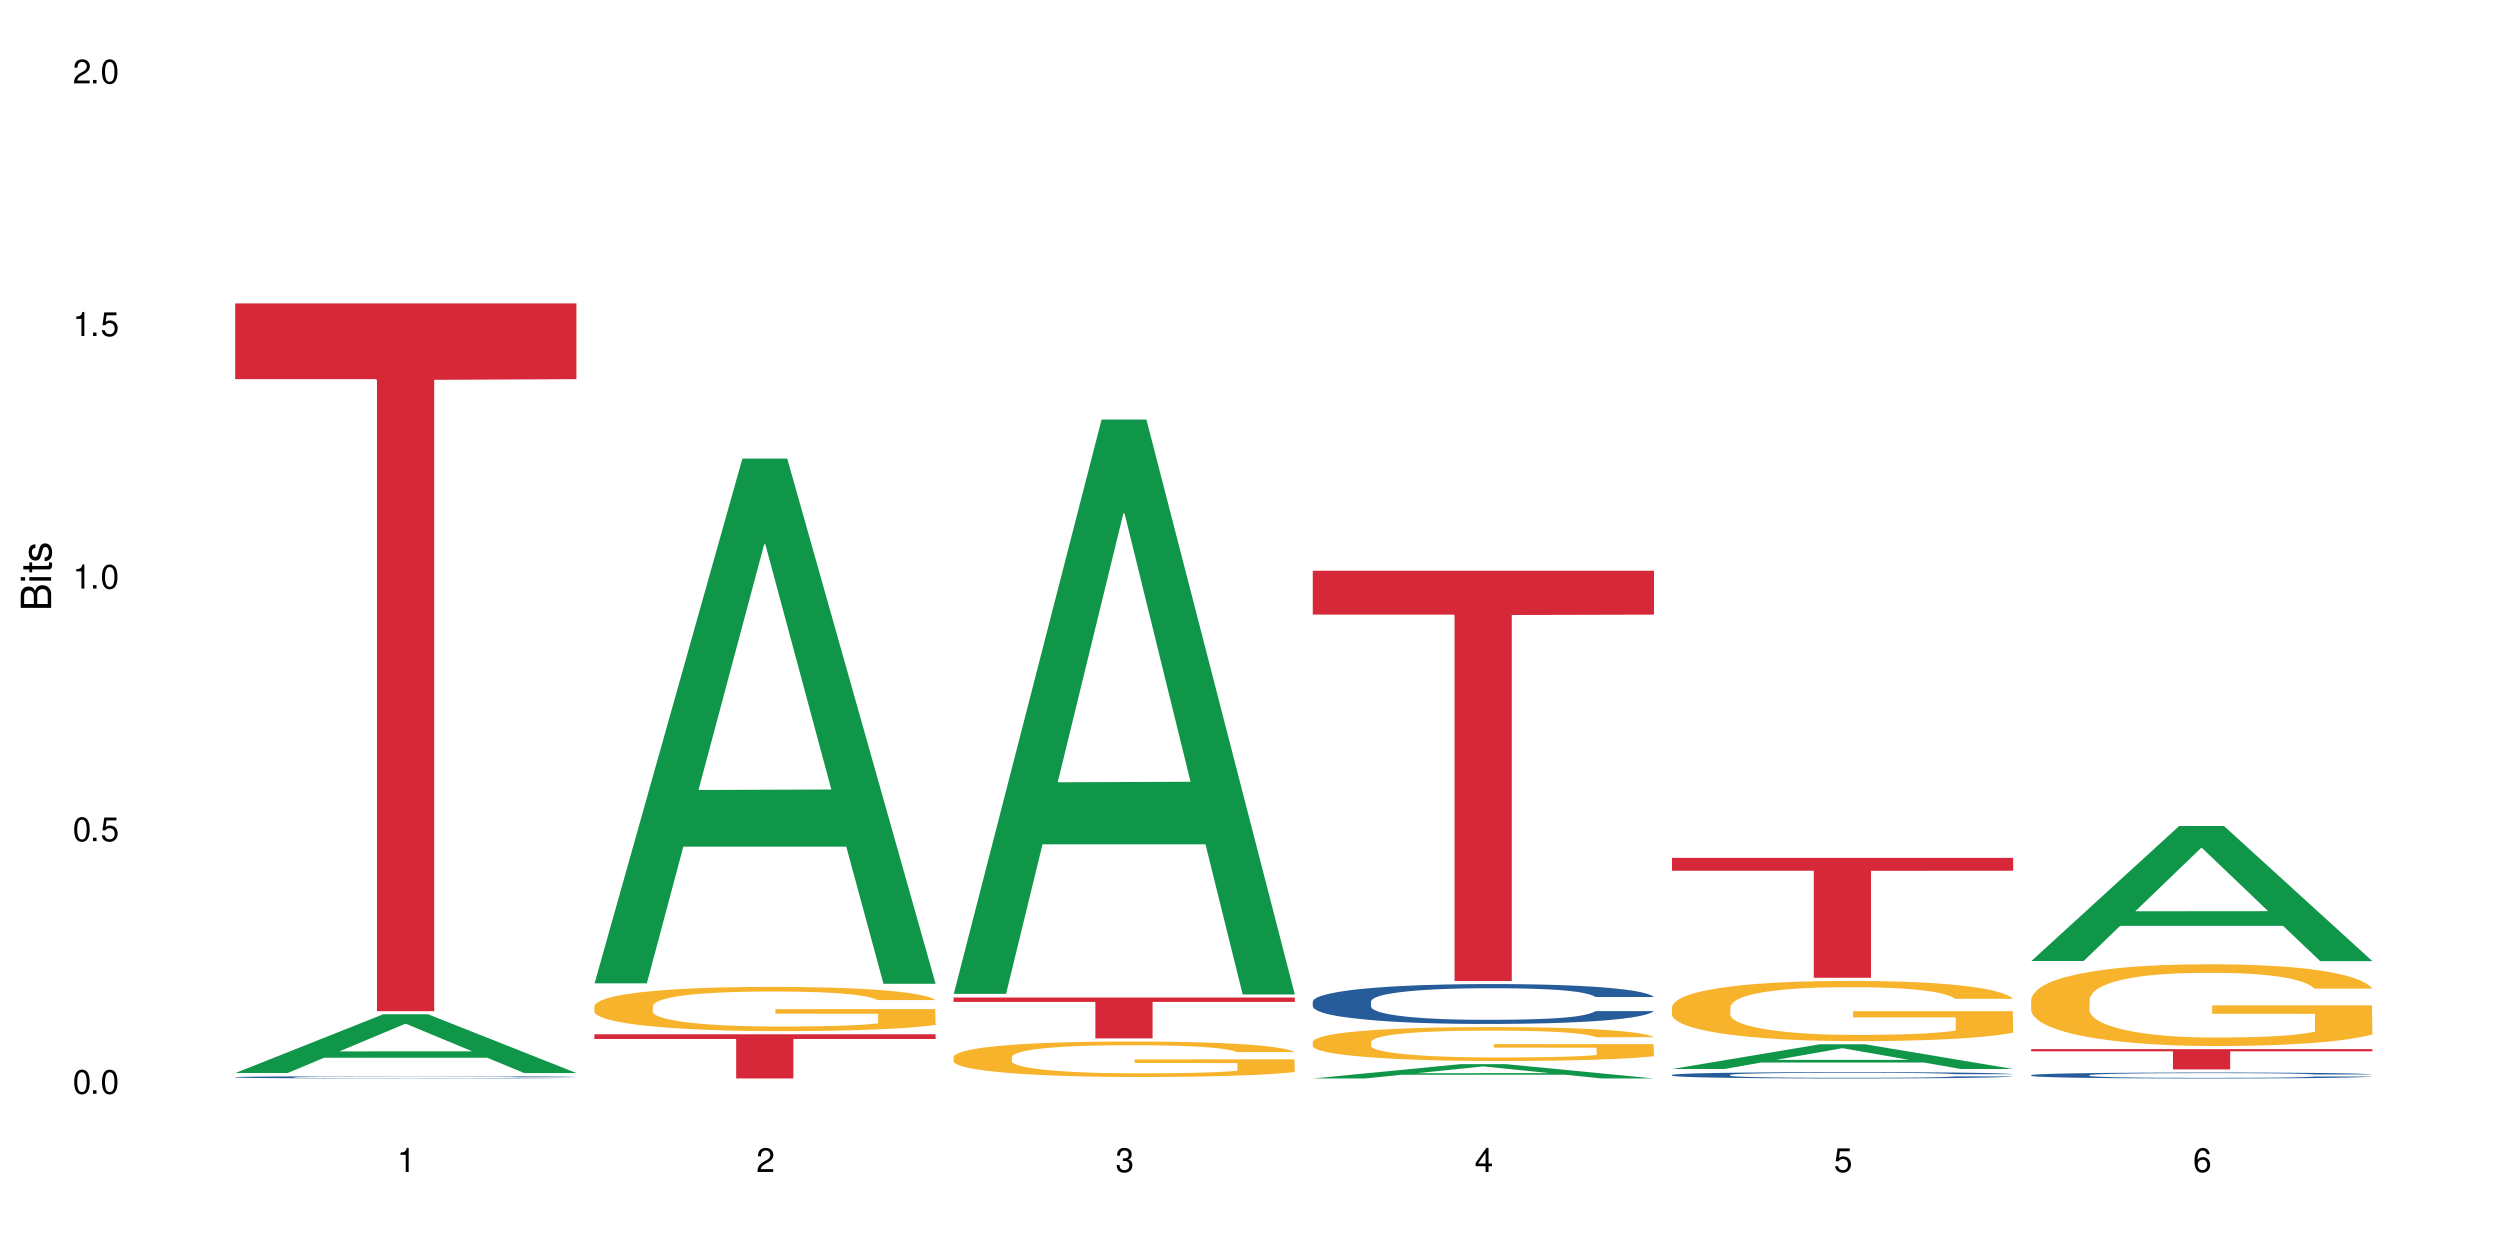
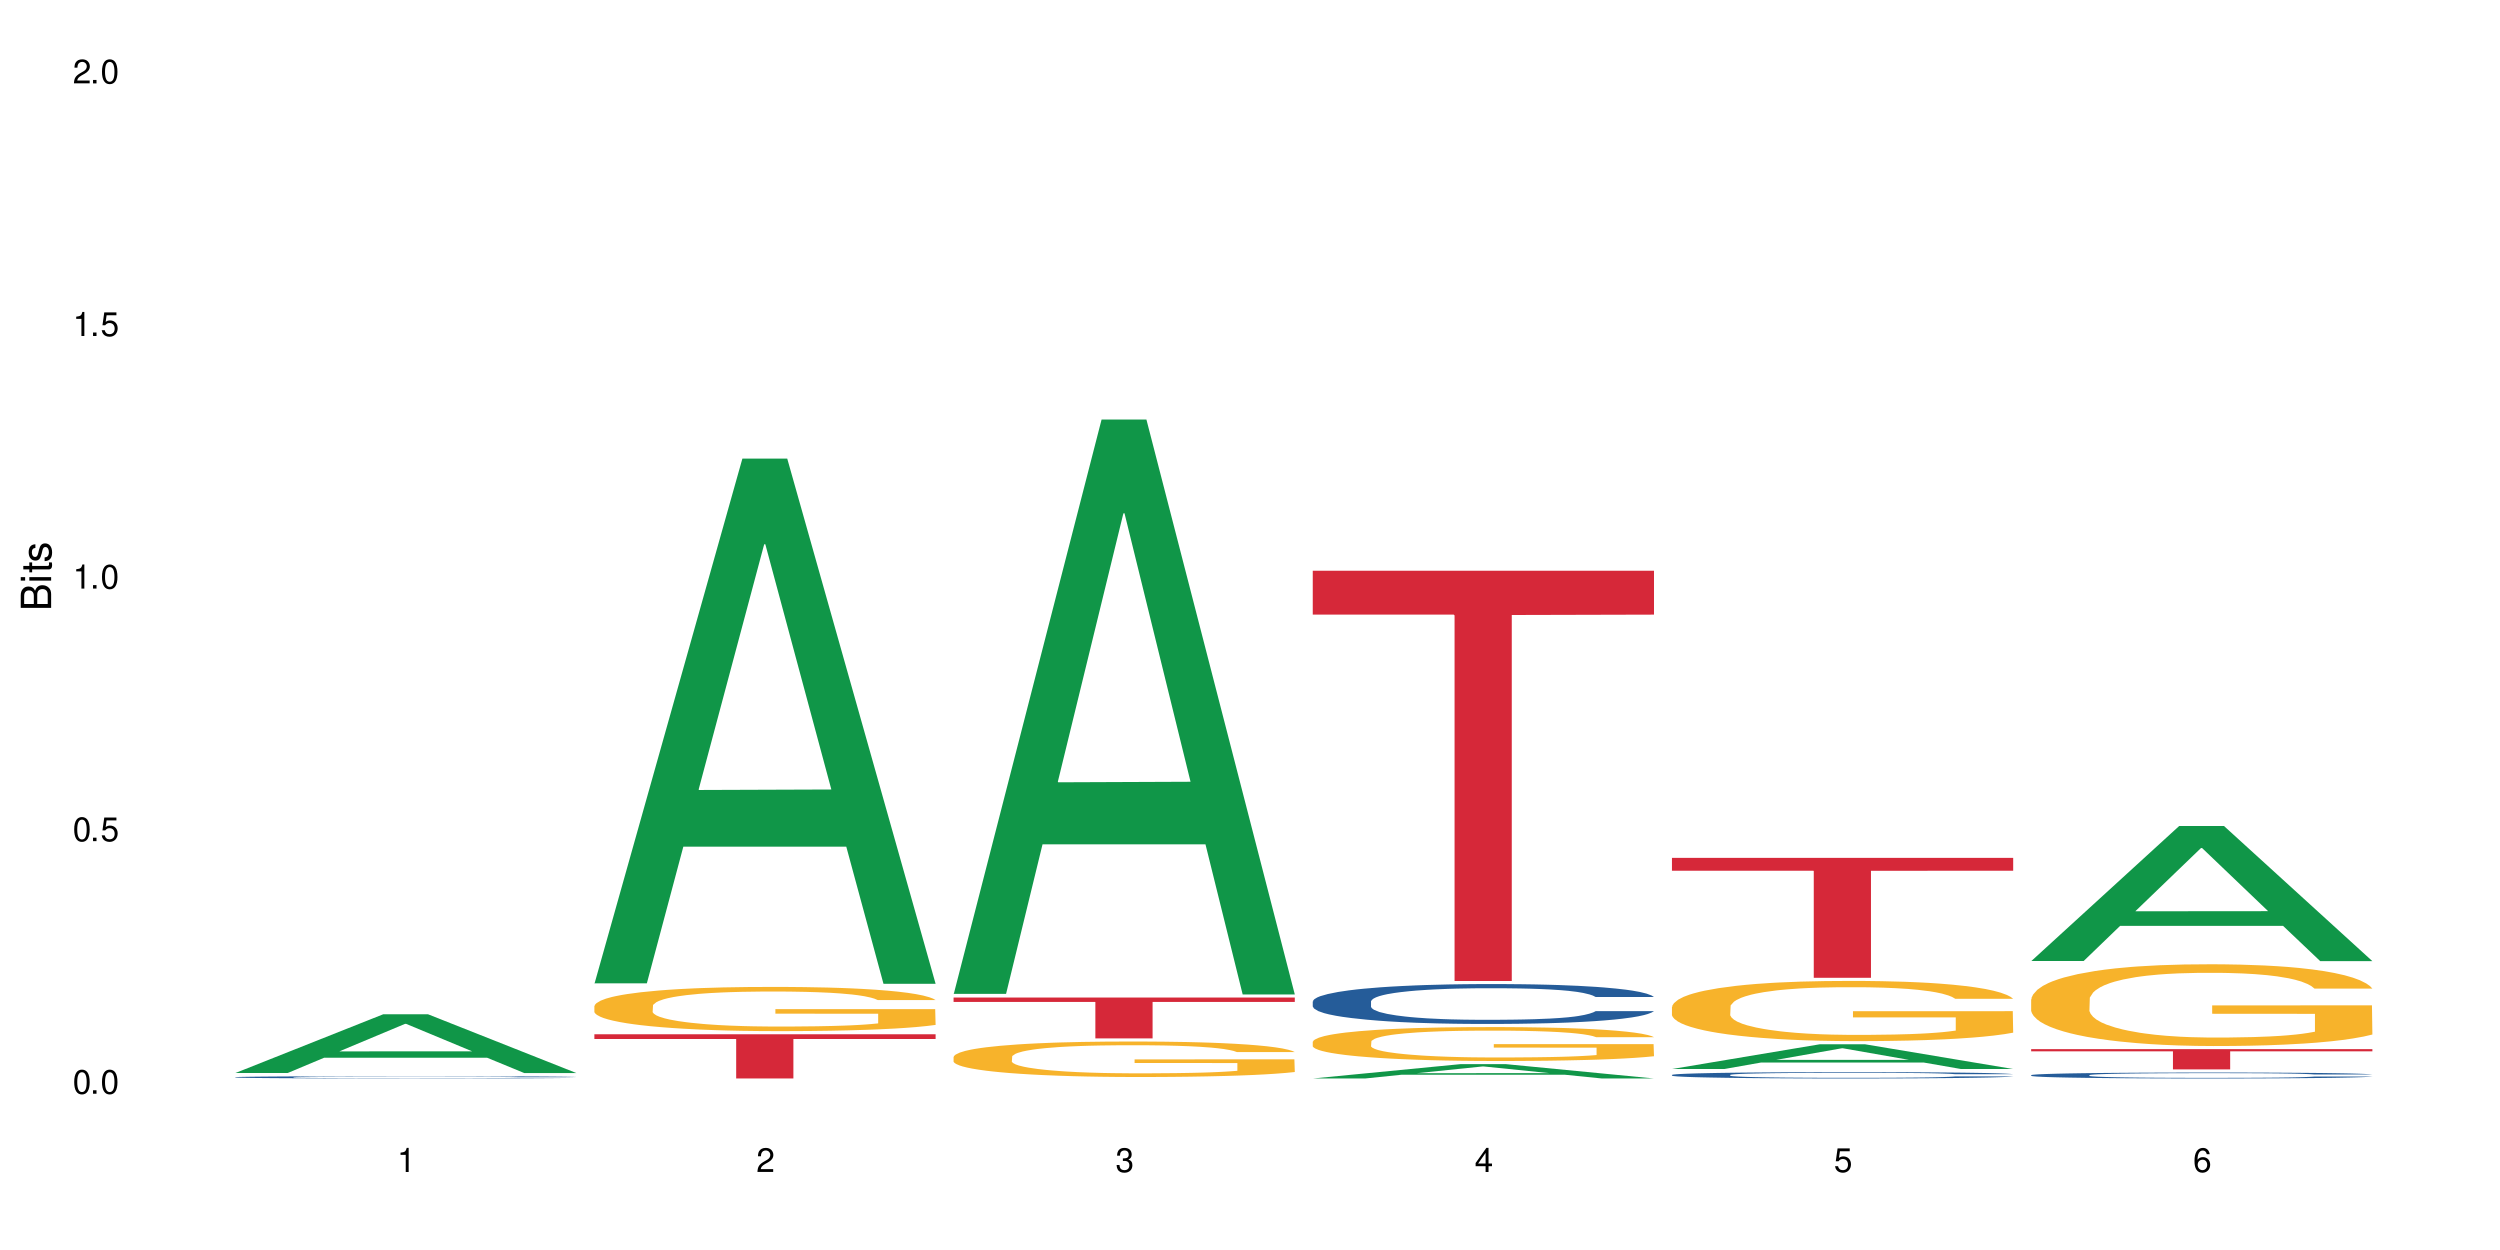
<svg xmlns="http://www.w3.org/2000/svg" xmlns:xlink="http://www.w3.org/1999/xlink" width="720" height="360" viewBox="0 0 720 360">
  <defs>
    <g>
      <g id="glyph-0-0">
</g>
      <g id="glyph-0-1">
        <path d="M 2.641 -6.938 C 2 -6.938 1.422 -6.656 1.078 -6.172 C 0.641 -5.562 0.406 -4.641 0.406 -3.359 C 0.406 -1.016 1.188 0.219 2.641 0.219 C 4.078 0.219 4.859 -1.016 4.859 -3.297 C 4.859 -4.641 4.656 -5.547 4.203 -6.172 C 3.844 -6.656 3.281 -6.938 2.641 -6.938 Z M 2.641 -6.188 C 3.547 -6.188 4 -5.25 4 -3.375 C 4 -1.406 3.562 -0.484 2.625 -0.484 C 1.734 -0.484 1.281 -1.438 1.281 -3.344 C 1.281 -5.25 1.734 -6.188 2.641 -6.188 Z M 2.641 -6.188 " />
      </g>
      <g id="glyph-0-2">
        <path d="M 1.828 -1 L 0.828 -1 L 0.828 0 L 1.828 0 Z M 1.828 -1 " />
      </g>
      <g id="glyph-0-3">
        <path d="M 4.562 -6.797 L 1.062 -6.797 L 0.547 -3.094 L 1.328 -3.094 C 1.719 -3.562 2.047 -3.734 2.578 -3.734 C 3.484 -3.734 4.062 -3.109 4.062 -2.094 C 4.062 -1.125 3.484 -0.531 2.578 -0.531 C 1.828 -0.531 1.375 -0.906 1.188 -1.672 L 0.328 -1.672 C 0.453 -1.109 0.547 -0.844 0.75 -0.594 C 1.125 -0.078 1.828 0.219 2.594 0.219 C 3.969 0.219 4.922 -0.781 4.922 -2.219 C 4.922 -3.562 4.031 -4.484 2.719 -4.484 C 2.25 -4.484 1.859 -4.359 1.469 -4.062 L 1.734 -5.969 L 4.562 -5.969 Z M 4.562 -6.797 " />
      </g>
      <g id="glyph-0-4">
        <path d="M 2.484 -4.938 L 2.484 0 L 3.328 0 L 3.328 -6.938 L 2.766 -6.938 C 2.469 -5.875 2.281 -5.734 0.984 -5.562 L 0.984 -4.938 Z M 2.484 -4.938 " />
      </g>
      <g id="glyph-0-5">
        <path d="M 4.859 -0.828 L 1.281 -0.828 C 1.359 -1.406 1.672 -1.781 2.5 -2.281 L 3.469 -2.828 C 4.406 -3.344 4.906 -4.062 4.906 -4.906 C 4.906 -5.484 4.672 -6.031 4.266 -6.406 C 3.859 -6.766 3.375 -6.938 2.719 -6.938 C 1.859 -6.938 1.219 -6.625 0.844 -6.031 C 0.609 -5.672 0.5 -5.234 0.484 -4.531 L 1.328 -4.531 C 1.359 -5.016 1.406 -5.281 1.531 -5.516 C 1.75 -5.938 2.188 -6.203 2.703 -6.203 C 3.469 -6.203 4.031 -5.641 4.031 -4.891 C 4.031 -4.344 3.719 -3.859 3.125 -3.516 L 2.234 -3 C 0.812 -2.172 0.406 -1.531 0.328 -0.016 L 4.859 -0.016 Z M 4.859 -0.828 " />
      </g>
      <g id="glyph-0-6">
        <path d="M 2.125 -3.188 L 2.578 -3.188 C 3.5 -3.188 3.984 -2.766 3.984 -1.922 C 3.984 -1.062 3.469 -0.531 2.594 -0.531 C 1.656 -0.531 1.203 -1 1.156 -2.016 L 0.312 -2.016 C 0.344 -1.453 0.438 -1.094 0.609 -0.781 C 0.953 -0.109 1.625 0.219 2.547 0.219 C 3.953 0.219 4.859 -0.625 4.859 -1.938 C 4.859 -2.828 4.516 -3.297 3.703 -3.594 C 4.344 -3.844 4.656 -4.328 4.656 -5.031 C 4.656 -6.219 3.875 -6.938 2.578 -6.938 C 1.203 -6.938 0.484 -6.172 0.453 -4.703 L 1.297 -4.703 C 1.312 -5.125 1.344 -5.359 1.453 -5.578 C 1.641 -5.969 2.062 -6.203 2.594 -6.203 C 3.344 -6.203 3.797 -5.75 3.797 -5 C 3.797 -4.516 3.609 -4.219 3.25 -4.047 C 3.016 -3.953 2.703 -3.922 2.125 -3.906 Z M 2.125 -3.188 " />
      </g>
      <g id="glyph-0-7">
        <path d="M 3.141 -1.672 L 3.141 0 L 3.984 0 L 3.984 -1.672 L 4.984 -1.672 L 4.984 -2.438 L 3.984 -2.438 L 3.984 -6.938 L 3.359 -6.938 L 0.266 -2.578 L 0.266 -1.672 Z M 3.141 -2.438 L 1 -2.438 L 3.141 -5.5 Z M 3.141 -2.438 " />
      </g>
      <g id="glyph-0-8">
        <path d="M 4.781 -5.125 C 4.609 -6.266 3.891 -6.938 2.844 -6.938 C 2.094 -6.938 1.422 -6.578 1.031 -5.953 C 0.594 -5.266 0.406 -4.422 0.406 -3.172 C 0.406 -2 0.578 -1.25 0.984 -0.641 C 1.359 -0.078 1.953 0.219 2.703 0.219 C 3.984 0.219 4.922 -0.75 4.922 -2.094 C 4.922 -3.375 4.062 -4.281 2.844 -4.281 C 2.172 -4.281 1.641 -4.031 1.281 -3.516 C 1.281 -5.234 1.828 -6.188 2.797 -6.188 C 3.391 -6.188 3.797 -5.797 3.938 -5.125 Z M 2.734 -3.531 C 3.547 -3.531 4.062 -2.953 4.062 -2.031 C 4.062 -1.156 3.484 -0.531 2.703 -0.531 C 1.922 -0.531 1.328 -1.188 1.328 -2.078 C 1.328 -2.938 1.906 -3.531 2.734 -3.531 Z M 2.734 -3.531 " />
      </g>
      <g id="glyph-1-0">
</g>
      <g id="glyph-1-1">
        <path d="M 0 -0.953 L 0 -4.891 C 0 -5.719 -0.234 -6.344 -0.734 -6.797 C -1.188 -7.234 -1.812 -7.469 -2.5 -7.469 C -3.547 -7.469 -4.188 -7 -4.625 -5.875 C -4.984 -6.688 -5.625 -7.094 -6.531 -7.094 C -7.172 -7.094 -7.734 -6.859 -8.141 -6.391 C -8.562 -5.922 -8.75 -5.344 -8.75 -4.5 L -8.75 -0.953 Z M -4.984 -2.062 L -7.766 -2.062 L -7.766 -4.219 C -7.766 -4.844 -7.688 -5.203 -7.453 -5.5 C -7.219 -5.812 -6.859 -5.969 -6.375 -5.969 C -5.891 -5.969 -5.531 -5.812 -5.297 -5.5 C -5.062 -5.203 -4.984 -4.844 -4.984 -4.219 Z M -0.984 -2.062 L -4 -2.062 L -4 -4.781 C -4 -5.766 -3.438 -6.359 -2.484 -6.359 C -1.547 -6.359 -0.984 -5.766 -0.984 -4.781 Z M -0.984 -2.062 " />
      </g>
      <g id="glyph-1-2">
        <path d="M -6.281 -1.797 L -6.281 -0.797 L 0 -0.797 L 0 -1.797 Z M -8.75 -1.797 L -8.75 -0.797 L -7.484 -0.797 L -7.484 -1.797 Z M -8.75 -1.797 " />
      </g>
      <g id="glyph-1-3">
        <path d="M -6.281 -3.047 L -6.281 -2.016 L -8.016 -2.016 L -8.016 -1.016 L -6.281 -1.016 L -6.281 -0.172 L -5.469 -0.172 L -5.469 -1.016 L -0.719 -1.016 C -0.078 -1.016 0.281 -1.453 0.281 -2.234 C 0.281 -2.5 0.25 -2.719 0.188 -3.047 L -0.641 -3.047 C -0.609 -2.906 -0.594 -2.766 -0.594 -2.562 C -0.594 -2.141 -0.719 -2.016 -1.156 -2.016 L -5.469 -2.016 L -5.469 -3.047 Z M -6.281 -3.047 " />
      </g>
      <g id="glyph-1-4">
        <path d="M -4.531 -5.25 C -5.766 -5.25 -6.469 -4.422 -6.469 -2.969 C -6.469 -1.516 -5.719 -0.562 -4.547 -0.562 C -3.562 -0.562 -3.094 -1.062 -2.734 -2.562 L -2.516 -3.484 C -2.344 -4.188 -2.094 -4.469 -1.641 -4.469 C -1.047 -4.469 -0.641 -3.875 -0.641 -3 C -0.641 -2.453 -0.797 -2 -1.062 -1.75 C -1.25 -1.594 -1.422 -1.531 -1.875 -1.469 L -1.875 -0.406 C -0.422 -0.453 0.281 -1.266 0.281 -2.922 C 0.281 -4.5 -0.5 -5.516 -1.719 -5.516 C -2.656 -5.516 -3.172 -4.984 -3.469 -3.734 L -3.703 -2.766 C -3.891 -1.953 -4.156 -1.609 -4.594 -1.609 C -5.188 -1.609 -5.547 -2.125 -5.547 -2.938 C -5.547 -3.75 -5.203 -4.172 -4.531 -4.203 Z M -4.531 -5.25 " />
      </g>
    </g>
  </defs>
  <rect x="-72" y="-36" width="864" height="432" fill="rgb(100%, 100%, 100%)" fill-opacity="1" />
  <path fill-rule="nonzero" fill="rgb(6.275%, 58.824%, 28.235%)" fill-opacity="1" d="M 67.73 309.027 L 67.836 309.012 L 110.359 292.113 L 123.273 292.113 L 166.008 309.043 L 150.992 309.043 L 140.281 304.625 L 93.352 304.625 L 82.852 309.027 L 67.73 309.027 L 97.863 302.797 L 135.977 302.781 L 116.973 294.879 L 116.766 294.863 L 116.555 294.91 L 97.758 302.781 L 97.863 302.797 Z M 67.73 309.027 " />
  <path fill-rule="nonzero" fill="rgb(14.51%, 36.078%, 60%)" fill-opacity="1" d="M 67.73 310.227 L 67.852 310.227 L 67.852 310.211 L 68.211 310.188 L 69.051 310.16 L 69.887 310.141 L 72.047 310.105 L 75.043 310.07 L 78.156 310.043 L 80.434 310.027 L 82.473 310.016 L 87.145 309.992 L 90.145 309.98 L 93.379 309.973 L 97.332 309.961 L 100.211 309.953 L 106.684 309.945 L 111.477 309.941 L 115.191 309.938 L 123.223 309.938 L 128.016 309.941 L 131.492 309.945 L 135.324 309.949 L 138.562 309.953 L 144.195 309.969 L 149.227 309.984 L 151.504 309.996 L 155.102 310.012 L 157.855 310.031 L 159.773 310.047 L 161.934 310.07 L 163.848 310.098 L 165.289 310.129 L 166.008 310.152 L 149.227 310.152 L 148.391 310.129 L 147.43 310.109 L 145.633 310.086 L 143.836 310.066 L 141.316 310.051 L 139.039 310.039 L 135.926 310.027 L 133.168 310.02 L 130.293 310.016 L 127.535 310.012 L 122.262 310.008 L 113.871 310.008 L 109.199 310.016 L 106.684 310.02 L 103.086 310.027 L 100.57 310.035 L 97.574 310.047 L 95.535 310.055 L 93.02 310.074 L 91.223 310.086 L 89.184 310.105 L 87.984 310.121 L 86.906 310.137 L 85.949 310.156 L 85.23 310.18 L 84.75 310.203 L 84.508 310.223 L 84.508 310.316 L 84.75 310.34 L 85.348 310.363 L 86.906 310.402 L 89.184 310.434 L 91.82 310.457 L 94.336 310.477 L 95.777 310.484 L 97.691 310.496 L 100.688 310.508 L 105.004 310.52 L 107.52 310.523 L 111.355 310.527 L 115.312 310.531 L 120.586 310.531 L 125.258 310.527 L 128.375 310.527 L 131.609 310.52 L 136.043 310.512 L 138.801 310.5 L 141.199 310.488 L 142.996 310.477 L 144.195 310.469 L 145.992 310.449 L 147.43 310.43 L 148.508 310.406 L 149.227 310.387 L 166.008 310.387 L 165.289 310.41 L 164.207 310.434 L 163.129 310.453 L 161.453 310.473 L 159.535 310.492 L 156.777 310.512 L 154.5 310.527 L 151.504 310.543 L 148.75 310.555 L 145.754 310.562 L 141.316 310.578 L 138.441 310.582 L 135.324 310.586 L 131.609 310.594 L 126.938 310.598 L 121.902 310.598 L 117.227 310.602 L 112.195 310.598 L 108.48 310.598 L 103.566 310.59 L 97.453 310.578 L 93.02 310.57 L 89.543 310.559 L 86.547 310.543 L 83.191 310.527 L 78.875 310.504 L 76.238 310.48 L 74.441 310.465 L 72.406 310.441 L 70.969 310.418 L 69.289 310.387 L 68.09 310.344 L 67.73 310.309 Z M 67.73 310.227 " />
-   <path fill-rule="nonzero" fill="rgb(83.922%, 15.686%, 22.353%)" fill-opacity="1" d="M 67.73 87.379 L 166.008 87.379 L 166.008 109.199 L 125.047 109.391 L 125.047 291.219 L 108.57 291.219 L 108.57 109.582 L 108.332 109.199 L 67.73 109.199 Z M 67.73 87.379 " />
  <path fill-rule="nonzero" fill="rgb(6.275%, 58.824%, 28.235%)" fill-opacity="1" d="M 171.18 283.191 L 171.285 283.047 L 213.809 132.074 L 226.723 132.074 L 269.453 283.332 L 254.441 283.332 L 243.73 243.848 L 196.797 243.848 L 186.297 283.191 L 171.18 283.191 L 201.312 227.516 L 239.426 227.375 L 220.422 156.785 L 220.211 156.645 L 220 157.07 L 201.207 227.375 L 201.312 227.516 Z M 171.18 283.191 " />
  <path fill-rule="nonzero" fill="rgb(96.863%, 70.196%, 16.863%)" fill-opacity="1" d="M 171.18 289.684 L 171.297 289.672 L 171.297 289.441 L 171.777 288.918 L 172.977 288.195 L 174.535 287.602 L 176.211 287.137 L 177.293 286.895 L 179.09 286.543 L 180.648 286.289 L 184.602 285.766 L 189.637 285.277 L 192.391 285.066 L 195.508 284.867 L 199.941 284.648 L 201.98 284.566 L 208.211 284.379 L 215.281 284.266 L 223.074 284.23 L 226.668 284.242 L 231.582 284.289 L 238.293 284.414 L 242.129 284.531 L 245.125 284.648 L 248.242 284.801 L 252.078 285.031 L 255.672 285.312 L 258.547 285.59 L 261.426 285.938 L 263.82 286.312 L 265.859 286.719 L 267.656 287.207 L 268.734 287.613 L 269.453 288.02 L 252.797 288.02 L 251.836 287.613 L 250.758 287.301 L 248.961 286.918 L 247.164 286.637 L 245.363 286.414 L 242.008 286.113 L 239.133 285.926 L 235.539 285.766 L 232.062 285.66 L 228.105 285.59 L 225.711 285.566 L 219.359 285.566 L 213.605 285.648 L 210.25 285.742 L 207.852 285.836 L 204.496 286.008 L 202.461 286.148 L 201.262 286.242 L 197.664 286.602 L 195.27 286.93 L 193.949 287.148 L 192.273 287.496 L 191.074 287.812 L 189.754 288.277 L 189.035 288.625 L 188.078 289.418 L 187.957 291.512 L 188.316 291.953 L 189.035 292.43 L 189.996 292.848 L 191.434 293.289 L 192.871 293.629 L 195.387 294.082 L 197.547 294.383 L 199.223 294.582 L 202.461 294.895 L 203.777 295 L 206.895 295.211 L 210.129 295.371 L 214.086 295.512 L 217.082 295.582 L 221.875 295.641 L 227.988 295.641 L 235.18 295.57 L 239.73 295.477 L 242.848 295.383 L 244.887 295.305 L 247.402 295.176 L 249.199 295.059 L 250.879 294.93 L 252.914 294.734 L 252.914 291.953 L 223.312 291.941 L 223.312 290.637 L 269.336 290.625 L 269.453 295.176 L 266.938 295.488 L 263.82 295.793 L 260.824 296.023 L 257.711 296.223 L 253.273 296.441 L 249.68 296.582 L 244.168 296.746 L 239.133 296.852 L 233.859 296.918 L 229.184 296.953 L 223.672 296.965 L 218.758 296.941 L 213.484 296.875 L 209.289 296.781 L 205.457 296.664 L 201.621 296.512 L 196.828 296.27 L 193.711 296.07 L 190.473 295.828 L 187.238 295.535 L 184.363 295.223 L 182.445 294.977 L 180.527 294.699 L 178.488 294.348 L 176.57 293.953 L 175.133 293.594 L 173.816 293.188 L 172.855 292.801 L 171.898 292.277 L 171.418 291.859 L 171.18 291.5 Z M 171.18 289.684 " />
  <path fill-rule="nonzero" fill="rgb(83.922%, 15.686%, 22.353%)" fill-opacity="1" d="M 171.18 297.863 L 269.453 297.863 L 269.453 299.227 L 228.496 299.238 L 228.496 310.602 L 212.02 310.602 L 212.02 299.25 L 211.777 299.227 L 171.18 299.227 Z M 171.18 297.863 " />
  <path fill-rule="nonzero" fill="rgb(6.275%, 58.824%, 28.235%)" fill-opacity="1" d="M 274.629 286.242 L 274.73 286.086 L 317.254 120.828 L 330.168 120.828 L 372.902 286.398 L 357.887 286.398 L 347.18 243.176 L 300.246 243.176 L 289.746 286.242 L 274.629 286.242 L 304.762 225.301 L 342.875 225.145 L 323.871 147.879 L 323.66 147.723 L 323.449 148.188 L 304.656 225.145 L 304.762 225.301 Z M 274.629 286.242 " />
  <path fill-rule="nonzero" fill="rgb(96.863%, 70.196%, 16.863%)" fill-opacity="1" d="M 274.629 304.336 L 274.746 304.324 L 274.746 304.141 L 275.227 303.719 L 276.426 303.141 L 277.984 302.664 L 279.66 302.289 L 280.738 302.094 L 282.535 301.816 L 284.094 301.609 L 288.051 301.191 L 293.082 300.797 L 295.84 300.629 L 298.957 300.473 L 303.391 300.293 L 305.43 300.227 L 311.66 300.078 L 318.73 299.984 L 326.52 299.957 L 330.117 299.969 L 335.031 300.004 L 341.742 300.105 L 345.578 300.199 L 348.574 300.293 L 351.688 300.414 L 355.523 300.602 L 359.121 300.824 L 361.996 301.051 L 364.871 301.328 L 367.27 301.629 L 369.309 301.953 L 371.105 302.348 L 372.184 302.672 L 372.902 303 L 356.242 303 L 355.285 302.672 L 354.207 302.422 L 352.41 302.113 L 350.609 301.891 L 348.812 301.711 L 345.457 301.469 L 342.582 301.32 L 338.984 301.191 L 335.512 301.105 L 331.555 301.051 L 329.156 301.031 L 322.805 301.031 L 317.055 301.098 L 313.699 301.172 L 311.301 301.246 L 307.945 301.387 L 305.906 301.496 L 304.707 301.574 L 301.113 301.863 L 298.715 302.121 L 297.398 302.301 L 295.719 302.582 L 294.523 302.832 L 293.203 303.207 L 292.484 303.484 L 291.527 304.121 L 291.406 305.801 L 291.766 306.156 L 292.484 306.539 L 293.441 306.875 L 294.883 307.227 L 296.32 307.5 L 298.836 307.863 L 300.992 308.105 L 302.672 308.266 L 305.906 308.516 L 307.227 308.602 L 310.34 308.77 L 313.578 308.898 L 317.531 309.012 L 320.527 309.066 L 325.324 309.113 L 331.434 309.113 L 338.625 309.059 L 343.18 308.984 L 346.297 308.91 L 348.332 308.844 L 350.852 308.742 L 352.648 308.648 L 354.324 308.543 L 356.363 308.387 L 356.363 306.156 L 326.762 306.145 L 326.762 305.102 L 372.781 305.09 L 372.902 308.742 L 370.387 308.992 L 367.27 309.234 L 364.273 309.422 L 361.156 309.582 L 356.723 309.758 L 353.129 309.871 L 347.613 310 L 342.582 310.086 L 337.309 310.141 L 332.633 310.168 L 327.121 310.176 L 322.207 310.16 L 316.934 310.102 L 312.738 310.027 L 308.902 309.934 L 305.07 309.812 L 300.273 309.617 L 297.16 309.461 L 293.922 309.262 L 290.688 309.031 L 287.809 308.777 L 285.895 308.582 L 283.977 308.359 L 281.938 308.078 L 280.02 307.762 L 278.582 307.473 L 277.262 307.145 L 276.305 306.836 L 275.348 306.418 L 274.867 306.082 L 274.629 305.789 Z M 274.629 304.336 " />
  <path fill-rule="nonzero" fill="rgb(83.922%, 15.686%, 22.353%)" fill-opacity="1" d="M 274.629 287.293 L 372.902 287.293 L 372.902 288.555 L 331.945 288.562 L 331.945 299.062 L 315.465 299.062 L 315.465 288.574 L 315.227 288.555 L 274.629 288.555 Z M 274.629 287.293 " />
  <path fill-rule="nonzero" fill="rgb(6.275%, 58.824%, 28.235%)" fill-opacity="1" d="M 378.074 310.598 L 378.18 310.594 L 420.703 306.465 L 433.617 306.465 L 476.352 310.602 L 461.336 310.602 L 450.625 309.52 L 403.695 309.52 L 393.195 310.598 L 378.074 310.598 L 408.207 309.074 L 446.32 309.07 L 427.316 307.141 L 427.109 307.137 L 426.898 307.148 L 408.105 309.07 L 408.207 309.074 Z M 378.074 310.598 " />
  <path fill-rule="nonzero" fill="rgb(14.51%, 36.078%, 60%)" fill-opacity="1" d="M 378.074 288.414 L 378.195 288.402 L 378.195 288.152 L 378.555 287.754 L 379.395 287.25 L 380.23 286.902 L 382.391 286.285 L 385.387 285.684 L 388.5 285.223 L 390.777 284.949 L 392.816 284.742 L 397.492 284.352 L 400.488 284.152 L 403.723 283.977 L 407.676 283.797 L 410.555 283.691 L 417.027 283.523 L 421.82 283.449 L 425.535 283.418 L 433.566 283.418 L 438.359 283.461 L 441.836 283.512 L 445.668 283.598 L 448.906 283.691 L 454.539 283.922 L 459.57 284.215 L 461.848 284.383 L 465.445 284.711 L 468.199 285.023 L 470.117 285.297 L 472.277 285.684 L 474.191 286.156 L 475.633 286.691 L 476.352 287.145 L 459.57 287.145 L 458.734 286.723 L 457.773 286.398 L 455.977 285.969 L 454.18 285.664 L 451.66 285.359 L 449.383 285.16 L 446.27 284.961 L 443.512 284.836 L 440.637 284.742 L 437.879 284.68 L 432.605 284.613 L 426.492 284.613 L 424.215 284.637 L 419.543 284.719 L 417.027 284.793 L 413.43 284.941 L 410.914 285.078 L 407.918 285.285 L 405.879 285.465 L 403.363 285.738 L 401.566 285.98 L 399.527 286.324 L 398.328 286.59 L 397.25 286.883 L 396.293 287.227 L 395.574 287.594 L 395.094 287.984 L 394.855 288.363 L 394.855 289.988 L 395.094 290.367 L 395.691 290.809 L 397.25 291.449 L 399.527 292.004 L 402.164 292.445 L 404.68 292.758 L 406.121 292.906 L 408.035 293.074 L 411.035 293.285 L 415.348 293.492 L 417.863 293.578 L 421.699 293.66 L 425.656 293.703 L 430.93 293.703 L 435.602 293.66 L 438.719 293.609 L 441.953 293.527 L 446.387 293.348 L 449.145 293.18 L 451.543 292.98 L 453.34 292.781 L 454.539 292.613 L 456.336 292.285 L 457.773 291.93 L 458.852 291.562 L 459.57 291.207 L 476.352 291.207 L 475.633 291.625 L 474.555 292.035 L 473.473 292.34 L 471.797 292.707 L 469.879 293.031 L 467.121 293.398 L 464.844 293.641 L 461.848 293.902 L 459.094 294.102 L 456.098 294.281 L 451.66 294.492 L 448.785 294.598 L 445.668 294.691 L 441.953 294.773 L 437.281 294.848 L 432.246 294.891 L 427.574 294.898 L 422.539 294.879 L 418.824 294.836 L 413.91 294.742 L 407.797 294.555 L 403.363 294.355 L 399.887 294.156 L 396.891 293.945 L 393.535 293.66 L 389.223 293.199 L 386.586 292.844 L 384.785 292.551 L 382.75 292.141 L 381.312 291.773 L 379.633 291.184 L 378.434 290.441 L 378.074 289.863 Z M 378.074 288.414 " />
  <path fill-rule="nonzero" fill="rgb(96.863%, 70.196%, 16.863%)" fill-opacity="1" d="M 378.074 299.98 L 378.195 299.973 L 378.195 299.793 L 378.676 299.395 L 379.871 298.84 L 381.43 298.383 L 383.109 298.027 L 384.188 297.84 L 385.984 297.574 L 387.543 297.375 L 391.496 296.977 L 396.531 296.602 L 399.289 296.438 L 402.402 296.289 L 406.84 296.117 L 408.875 296.055 L 415.109 295.914 L 422.18 295.824 L 429.969 295.797 L 433.566 295.805 L 438.48 295.84 L 445.191 295.941 L 449.023 296.027 L 452.02 296.117 L 455.137 296.234 L 458.973 296.414 L 462.566 296.625 L 465.445 296.84 L 468.32 297.109 L 470.719 297.395 L 472.754 297.707 L 474.555 298.082 L 475.633 298.395 L 476.352 298.707 L 459.691 298.707 L 458.734 298.395 L 457.652 298.152 L 455.855 297.859 L 454.059 297.645 L 452.262 297.473 L 448.906 297.242 L 446.027 297.102 L 442.434 296.977 L 438.957 296.895 L 435.004 296.84 L 432.605 296.824 L 426.254 296.824 L 420.5 296.887 L 417.145 296.957 L 414.75 297.027 L 411.395 297.164 L 409.355 297.27 L 408.156 297.34 L 404.562 297.617 L 402.164 297.867 L 400.848 298.035 L 399.168 298.305 L 397.969 298.547 L 396.652 298.902 L 395.934 299.168 L 394.973 299.777 L 394.855 301.383 L 395.215 301.723 L 395.934 302.086 L 396.891 302.41 L 398.328 302.75 L 399.766 303.008 L 402.285 303.355 L 404.441 303.586 L 406.121 303.738 L 409.355 303.98 L 410.672 304.059 L 413.789 304.219 L 417.027 304.344 L 420.98 304.453 L 423.977 304.508 L 428.77 304.551 L 434.883 304.551 L 442.074 304.496 L 446.629 304.426 L 449.746 304.355 L 451.781 304.293 L 454.297 304.195 L 456.098 304.105 L 457.773 304.008 L 459.812 303.855 L 459.812 301.723 L 430.211 301.715 L 430.211 300.715 L 476.23 300.703 L 476.352 304.195 L 473.832 304.434 L 470.719 304.668 L 467.723 304.844 L 464.605 304.996 L 460.172 305.168 L 456.574 305.273 L 451.062 305.398 L 446.027 305.48 L 440.754 305.531 L 436.082 305.559 L 430.57 305.566 L 425.656 305.551 L 420.383 305.496 L 416.188 305.426 L 412.352 305.336 L 408.516 305.219 L 403.723 305.031 L 400.605 304.883 L 397.371 304.695 L 394.133 304.469 L 391.258 304.23 L 389.34 304.043 L 387.422 303.828 L 385.387 303.559 L 383.469 303.258 L 382.031 302.98 L 380.711 302.668 L 379.754 302.375 L 378.793 301.973 L 378.316 301.652 L 378.074 301.375 Z M 378.074 299.98 " />
  <path fill-rule="nonzero" fill="rgb(83.922%, 15.686%, 22.353%)" fill-opacity="1" d="M 378.074 164.363 L 476.352 164.363 L 476.352 177.012 L 435.391 177.121 L 435.391 282.523 L 418.914 282.523 L 418.914 177.234 L 418.676 177.012 L 378.074 177.012 Z M 378.074 164.363 " />
  <path fill-rule="nonzero" fill="rgb(6.275%, 58.824%, 28.235%)" fill-opacity="1" d="M 481.523 307.871 L 481.629 307.863 L 524.152 300.742 L 537.066 300.742 L 579.797 307.879 L 564.785 307.879 L 554.074 306.016 L 507.141 306.016 L 496.641 307.871 L 481.523 307.871 L 511.656 305.246 L 549.77 305.238 L 530.766 301.906 L 530.555 301.902 L 530.348 301.922 L 511.551 305.238 L 511.656 305.246 Z M 481.523 307.871 " />
  <path fill-rule="nonzero" fill="rgb(14.51%, 36.078%, 60%)" fill-opacity="1" d="M 481.523 309.566 L 481.645 309.566 L 481.645 309.527 L 482.004 309.465 L 482.84 309.383 L 483.68 309.328 L 485.836 309.23 L 488.832 309.133 L 491.949 309.062 L 494.227 309.016 L 496.266 308.984 L 500.938 308.922 L 503.934 308.891 L 507.172 308.863 L 511.125 308.832 L 514 308.816 L 520.473 308.789 L 525.27 308.777 L 528.984 308.773 L 537.012 308.773 L 541.809 308.781 L 545.281 308.789 L 549.117 308.801 L 552.352 308.816 L 557.984 308.855 L 563.02 308.902 L 565.297 308.926 L 568.891 308.98 L 571.648 309.027 L 573.566 309.074 L 575.723 309.133 L 577.641 309.211 L 579.078 309.293 L 579.797 309.367 L 563.02 309.367 L 562.18 309.301 L 561.223 309.246 L 559.426 309.18 L 557.625 309.133 L 555.109 309.082 L 552.832 309.051 L 549.715 309.02 L 546.961 309 L 544.082 308.984 L 541.328 308.973 L 536.055 308.965 L 529.941 308.965 L 527.664 308.969 L 522.992 308.98 L 520.473 308.992 L 516.879 309.016 L 514.363 309.039 L 511.367 309.07 L 509.328 309.098 L 506.812 309.145 L 505.012 309.18 L 502.977 309.234 L 501.777 309.277 L 500.699 309.324 L 499.738 309.379 L 499.02 309.438 L 498.543 309.5 L 498.301 309.559 L 498.301 309.82 L 498.543 309.879 L 499.141 309.949 L 500.699 310.051 L 502.977 310.141 L 505.613 310.211 L 508.129 310.258 L 509.566 310.281 L 511.484 310.309 L 514.48 310.344 L 518.797 310.375 L 521.312 310.391 L 525.148 310.402 L 529.102 310.41 L 534.375 310.41 L 539.051 310.402 L 542.168 310.395 L 545.402 310.383 L 549.836 310.352 L 552.594 310.324 L 554.988 310.293 L 556.789 310.262 L 557.984 310.234 L 559.785 310.184 L 561.223 310.129 L 562.301 310.07 L 563.02 310.012 L 579.797 310.012 L 579.078 310.078 L 578 310.145 L 576.922 310.191 L 575.246 310.25 L 573.328 310.305 L 570.57 310.359 L 568.293 310.398 L 565.297 310.441 L 562.539 310.473 L 559.543 310.5 L 555.109 310.535 L 552.234 310.551 L 549.117 310.566 L 545.402 310.578 L 540.727 310.59 L 535.695 310.598 L 531.02 310.602 L 525.988 310.598 L 522.27 310.59 L 517.359 310.574 L 511.246 310.543 L 506.812 310.512 L 503.336 310.48 L 500.34 310.449 L 496.984 310.402 L 492.668 310.328 L 490.031 310.273 L 488.234 310.227 L 486.195 310.16 L 484.758 310.102 L 483.082 310.008 L 481.883 309.891 L 481.523 309.797 Z M 481.523 309.566 " />
  <path fill-rule="nonzero" fill="rgb(96.863%, 70.196%, 16.863%)" fill-opacity="1" d="M 481.523 289.93 L 481.645 289.914 L 481.645 289.598 L 482.121 288.887 L 483.32 287.902 L 484.879 287.094 L 486.555 286.461 L 487.637 286.129 L 489.434 285.652 L 490.992 285.305 L 494.945 284.594 L 499.98 283.926 L 502.734 283.641 L 505.852 283.371 L 510.285 283.07 L 512.324 282.961 L 518.555 282.707 L 525.629 282.551 L 533.418 282.5 L 537.012 282.516 L 541.926 282.582 L 548.637 282.754 L 552.473 282.914 L 555.469 283.07 L 558.586 283.277 L 562.422 283.594 L 566.016 283.977 L 568.891 284.355 L 571.77 284.828 L 574.164 285.336 L 576.203 285.891 L 578 286.555 L 579.078 287.109 L 579.797 287.664 L 563.141 287.664 L 562.18 287.109 L 561.102 286.684 L 559.305 286.16 L 557.508 285.781 L 555.711 285.48 L 552.352 285.066 L 549.477 284.812 L 545.883 284.594 L 542.406 284.449 L 538.449 284.355 L 536.055 284.324 L 529.703 284.324 L 523.949 284.434 L 520.594 284.562 L 518.195 284.688 L 514.84 284.926 L 512.805 285.113 L 511.605 285.242 L 508.008 285.734 L 505.613 286.176 L 504.293 286.477 L 502.617 286.953 L 501.418 287.379 L 500.098 288.016 L 499.379 288.488 L 498.422 289.566 L 498.301 292.418 L 498.66 293.02 L 499.379 293.668 L 500.34 294.238 L 501.777 294.84 L 503.215 295.301 L 505.73 295.918 L 507.891 296.328 L 509.566 296.598 L 512.805 297.027 L 514.121 297.168 L 517.238 297.453 L 520.473 297.676 L 524.43 297.867 L 527.426 297.961 L 532.219 298.039 L 538.332 298.039 L 545.523 297.945 L 550.078 297.82 L 553.191 297.691 L 555.23 297.582 L 557.746 297.406 L 559.543 297.25 L 561.223 297.074 L 563.258 296.805 L 563.258 293.02 L 533.656 293.004 L 533.656 291.23 L 579.68 291.215 L 579.797 297.406 L 577.281 297.836 L 574.164 298.246 L 571.168 298.562 L 568.055 298.832 L 563.617 299.133 L 560.023 299.324 L 554.512 299.547 L 549.477 299.688 L 544.203 299.781 L 539.531 299.832 L 534.016 299.848 L 529.102 299.812 L 523.828 299.719 L 519.637 299.594 L 515.801 299.434 L 511.965 299.227 L 507.172 298.895 L 504.055 298.625 L 500.82 298.293 L 497.582 297.898 L 494.707 297.469 L 492.789 297.137 L 490.871 296.758 L 488.832 296.281 L 486.918 295.742 L 485.477 295.254 L 484.16 294.699 L 483.199 294.176 L 482.242 293.461 L 481.762 292.891 L 481.523 292.402 Z M 481.523 289.93 " />
  <path fill-rule="nonzero" fill="rgb(83.922%, 15.686%, 22.353%)" fill-opacity="1" d="M 481.523 247.062 L 579.797 247.062 L 579.797 250.762 L 538.84 250.793 L 538.84 281.605 L 522.363 281.605 L 522.363 250.824 L 522.121 250.762 L 481.523 250.762 Z M 481.523 247.062 " />
  <path fill-rule="nonzero" fill="rgb(6.275%, 58.824%, 28.235%)" fill-opacity="1" d="M 584.973 276.777 L 585.074 276.738 L 627.598 237.891 L 640.512 237.891 L 683.246 276.812 L 668.23 276.812 L 657.523 266.652 L 610.59 266.652 L 600.09 276.777 L 584.973 276.777 L 615.105 262.449 L 653.219 262.414 L 634.215 244.25 L 634.004 244.215 L 633.793 244.324 L 615 262.414 L 615.105 262.449 Z M 584.973 276.777 " />
  <path fill-rule="nonzero" fill="rgb(14.51%, 36.078%, 60%)" fill-opacity="1" d="M 584.973 309.633 L 585.09 309.633 L 585.09 309.594 L 585.449 309.535 L 586.289 309.461 L 587.129 309.406 L 589.285 309.316 L 592.281 309.227 L 595.398 309.156 L 597.676 309.117 L 599.711 309.086 L 604.387 309.027 L 607.383 309 L 610.617 308.973 L 614.574 308.945 L 617.449 308.93 L 623.922 308.906 L 628.715 308.895 L 632.43 308.891 L 640.461 308.891 L 645.254 308.895 L 648.73 308.902 L 652.566 308.914 L 655.801 308.93 L 661.434 308.965 L 666.469 309.008 L 668.746 309.031 L 672.34 309.082 L 675.098 309.129 L 677.016 309.168 L 679.172 309.227 L 681.09 309.297 L 682.527 309.375 L 683.246 309.445 L 666.469 309.445 L 665.629 309.383 L 664.672 309.332 L 662.871 309.27 L 661.074 309.223 L 658.559 309.18 L 656.281 309.148 L 653.164 309.117 L 650.406 309.102 L 647.531 309.086 L 644.773 309.078 L 639.504 309.066 L 633.391 309.066 L 631.113 309.07 L 626.438 309.082 L 623.922 309.094 L 620.328 309.117 L 617.809 309.137 L 614.812 309.168 L 612.777 309.195 L 610.258 309.234 L 608.461 309.27 L 606.426 309.32 L 605.227 309.359 L 604.148 309.406 L 603.188 309.457 L 602.469 309.512 L 601.988 309.57 L 601.75 309.625 L 601.75 309.867 L 601.988 309.926 L 602.59 309.988 L 604.148 310.086 L 606.426 310.168 L 609.059 310.234 L 611.578 310.281 L 613.016 310.301 L 614.934 310.328 L 617.93 310.359 L 622.242 310.391 L 624.762 310.402 L 628.598 310.414 L 632.551 310.422 L 637.824 310.422 L 642.5 310.414 L 645.613 310.406 L 648.852 310.395 L 653.285 310.367 L 656.043 310.344 L 658.438 310.312 L 660.234 310.285 L 661.434 310.258 L 663.23 310.211 L 664.672 310.156 L 665.75 310.102 L 666.469 310.051 L 683.246 310.051 L 682.527 310.113 L 681.449 310.172 L 680.371 310.219 L 678.691 310.273 L 676.773 310.32 L 674.02 310.375 L 671.742 310.414 L 668.746 310.453 L 665.988 310.48 L 662.992 310.508 L 658.559 310.539 L 655.68 310.555 L 652.566 310.57 L 648.852 310.582 L 644.176 310.594 L 639.141 310.598 L 634.469 310.602 L 629.434 310.598 L 625.719 310.59 L 620.805 310.578 L 614.695 310.547 L 610.258 310.52 L 606.785 310.488 L 603.789 310.457 L 600.43 310.414 L 596.117 310.348 L 593.48 310.293 L 591.684 310.25 L 589.645 310.188 L 588.207 310.133 L 586.527 310.047 L 585.332 309.934 L 584.973 309.848 Z M 584.973 309.633 " />
  <path fill-rule="nonzero" fill="rgb(96.863%, 70.196%, 16.863%)" fill-opacity="1" d="M 584.973 287.793 L 585.09 287.773 L 585.09 287.344 L 585.57 286.375 L 586.77 285.043 L 588.328 283.945 L 590.004 283.086 L 591.082 282.633 L 592.883 281.988 L 594.438 281.516 L 598.395 280.547 L 603.426 279.645 L 606.184 279.258 L 609.301 278.891 L 613.734 278.484 L 615.773 278.332 L 622.004 277.988 L 629.074 277.773 L 636.867 277.707 L 640.461 277.73 L 645.375 277.816 L 652.086 278.055 L 655.922 278.27 L 658.918 278.484 L 662.035 278.762 L 665.867 279.191 L 669.465 279.707 L 672.34 280.227 L 675.215 280.871 L 677.613 281.559 L 679.652 282.312 L 681.449 283.215 L 682.527 283.969 L 683.246 284.719 L 666.586 284.719 L 665.629 283.969 L 664.551 283.387 L 662.754 282.676 L 660.953 282.16 L 659.156 281.75 L 655.801 281.191 L 652.926 280.848 L 649.328 280.547 L 645.855 280.355 L 641.898 280.227 L 639.504 280.184 L 633.148 280.184 L 627.398 280.332 L 624.043 280.504 L 621.645 280.676 L 618.289 281 L 616.25 281.258 L 615.055 281.43 L 611.457 282.098 L 609.059 282.699 L 607.742 283.105 L 606.062 283.75 L 604.867 284.332 L 603.547 285.191 L 602.828 285.836 L 601.871 287.301 L 601.75 291.172 L 602.109 291.988 L 602.828 292.871 L 603.789 293.645 L 605.227 294.461 L 606.664 295.086 L 609.18 295.922 L 611.336 296.484 L 613.016 296.848 L 616.25 297.43 L 617.57 297.621 L 620.688 298.008 L 623.922 298.309 L 627.875 298.57 L 630.871 298.699 L 635.668 298.805 L 641.777 298.805 L 648.969 298.676 L 653.523 298.504 L 656.641 298.332 L 658.676 298.18 L 661.195 297.945 L 662.992 297.73 L 664.672 297.492 L 666.707 297.129 L 666.707 291.988 L 637.105 291.965 L 637.105 289.559 L 683.125 289.535 L 683.246 297.945 L 680.73 298.527 L 677.613 299.086 L 674.617 299.516 L 671.5 299.879 L 667.066 300.289 L 663.473 300.547 L 657.957 300.848 L 652.926 301.043 L 647.652 301.172 L 642.977 301.234 L 637.465 301.258 L 632.551 301.215 L 627.277 301.086 L 623.082 300.914 L 619.246 300.699 L 615.414 300.418 L 610.617 299.965 L 607.504 299.602 L 604.266 299.148 L 601.031 298.613 L 598.156 298.031 L 596.238 297.578 L 594.32 297.062 L 592.281 296.418 L 590.363 295.688 L 588.926 295.02 L 587.609 294.27 L 586.648 293.559 L 585.691 292.59 L 585.211 291.816 L 584.973 291.148 Z M 584.973 287.793 " />
  <path fill-rule="nonzero" fill="rgb(83.922%, 15.686%, 22.353%)" fill-opacity="1" d="M 584.973 302.152 L 683.246 302.152 L 683.246 302.777 L 642.289 302.785 L 642.289 307.992 L 625.809 307.992 L 625.809 302.789 L 625.57 302.777 L 584.973 302.777 Z M 584.973 302.152 " />
  <g fill="rgb(0%, 0%, 0%)" fill-opacity="1">
    <use xlink:href="#glyph-0-1" x="20.965" y="314.993" />
    <use xlink:href="#glyph-0-2" x="25.965" y="314.993" />
    <use xlink:href="#glyph-0-1" x="28.965" y="314.993" />
  </g>
  <g fill="rgb(0%, 0%, 0%)" fill-opacity="1">
    <use xlink:href="#glyph-0-1" x="20.965" y="242.251" />
    <use xlink:href="#glyph-0-2" x="25.965" y="242.251" />
    <use xlink:href="#glyph-0-3" x="28.965" y="242.251" />
  </g>
  <g fill="rgb(0%, 0%, 0%)" fill-opacity="1">
    <use xlink:href="#glyph-0-4" x="20.965" y="169.509" />
    <use xlink:href="#glyph-0-2" x="25.965" y="169.509" />
    <use xlink:href="#glyph-0-1" x="28.965" y="169.509" />
  </g>
  <g fill="rgb(0%, 0%, 0%)" fill-opacity="1">
    <use xlink:href="#glyph-0-4" x="20.965" y="96.767" />
    <use xlink:href="#glyph-0-2" x="25.965" y="96.767" />
    <use xlink:href="#glyph-0-3" x="28.965" y="96.767" />
  </g>
  <g fill="rgb(0%, 0%, 0%)" fill-opacity="1">
    <use xlink:href="#glyph-0-5" x="20.965" y="24.024" />
    <use xlink:href="#glyph-0-2" x="25.965" y="24.024" />
    <use xlink:href="#glyph-0-1" x="28.965" y="24.024" />
  </g>
  <g fill="rgb(0%, 0%, 0%)" fill-opacity="1">
    <use xlink:href="#glyph-0-4" x="114.367" y="337.532" />
  </g>
  <g fill="rgb(0%, 0%, 0%)" fill-opacity="1">
    <use xlink:href="#glyph-0-5" x="217.816" y="337.532" />
  </g>
  <g fill="rgb(0%, 0%, 0%)" fill-opacity="1">
    <use xlink:href="#glyph-0-6" x="321.266" y="337.532" />
  </g>
  <g fill="rgb(0%, 0%, 0%)" fill-opacity="1">
    <use xlink:href="#glyph-0-7" x="424.711" y="337.532" />
  </g>
  <g fill="rgb(0%, 0%, 0%)" fill-opacity="1">
    <use xlink:href="#glyph-0-3" x="528.16" y="337.532" />
  </g>
  <g fill="rgb(0%, 0%, 0%)" fill-opacity="1">
    <use xlink:href="#glyph-0-8" x="631.609" y="337.532" />
  </g>
  <g fill="rgb(0%, 0%, 0%)" fill-opacity="1">
    <use xlink:href="#glyph-1-1" x="14.725" y="176.012" />
    <use xlink:href="#glyph-1-2" x="14.725" y="168.012" />
    <use xlink:href="#glyph-1-3" x="14.725" y="165.012" />
    <use xlink:href="#glyph-1-4" x="14.725" y="162.012" />
  </g>
</svg>